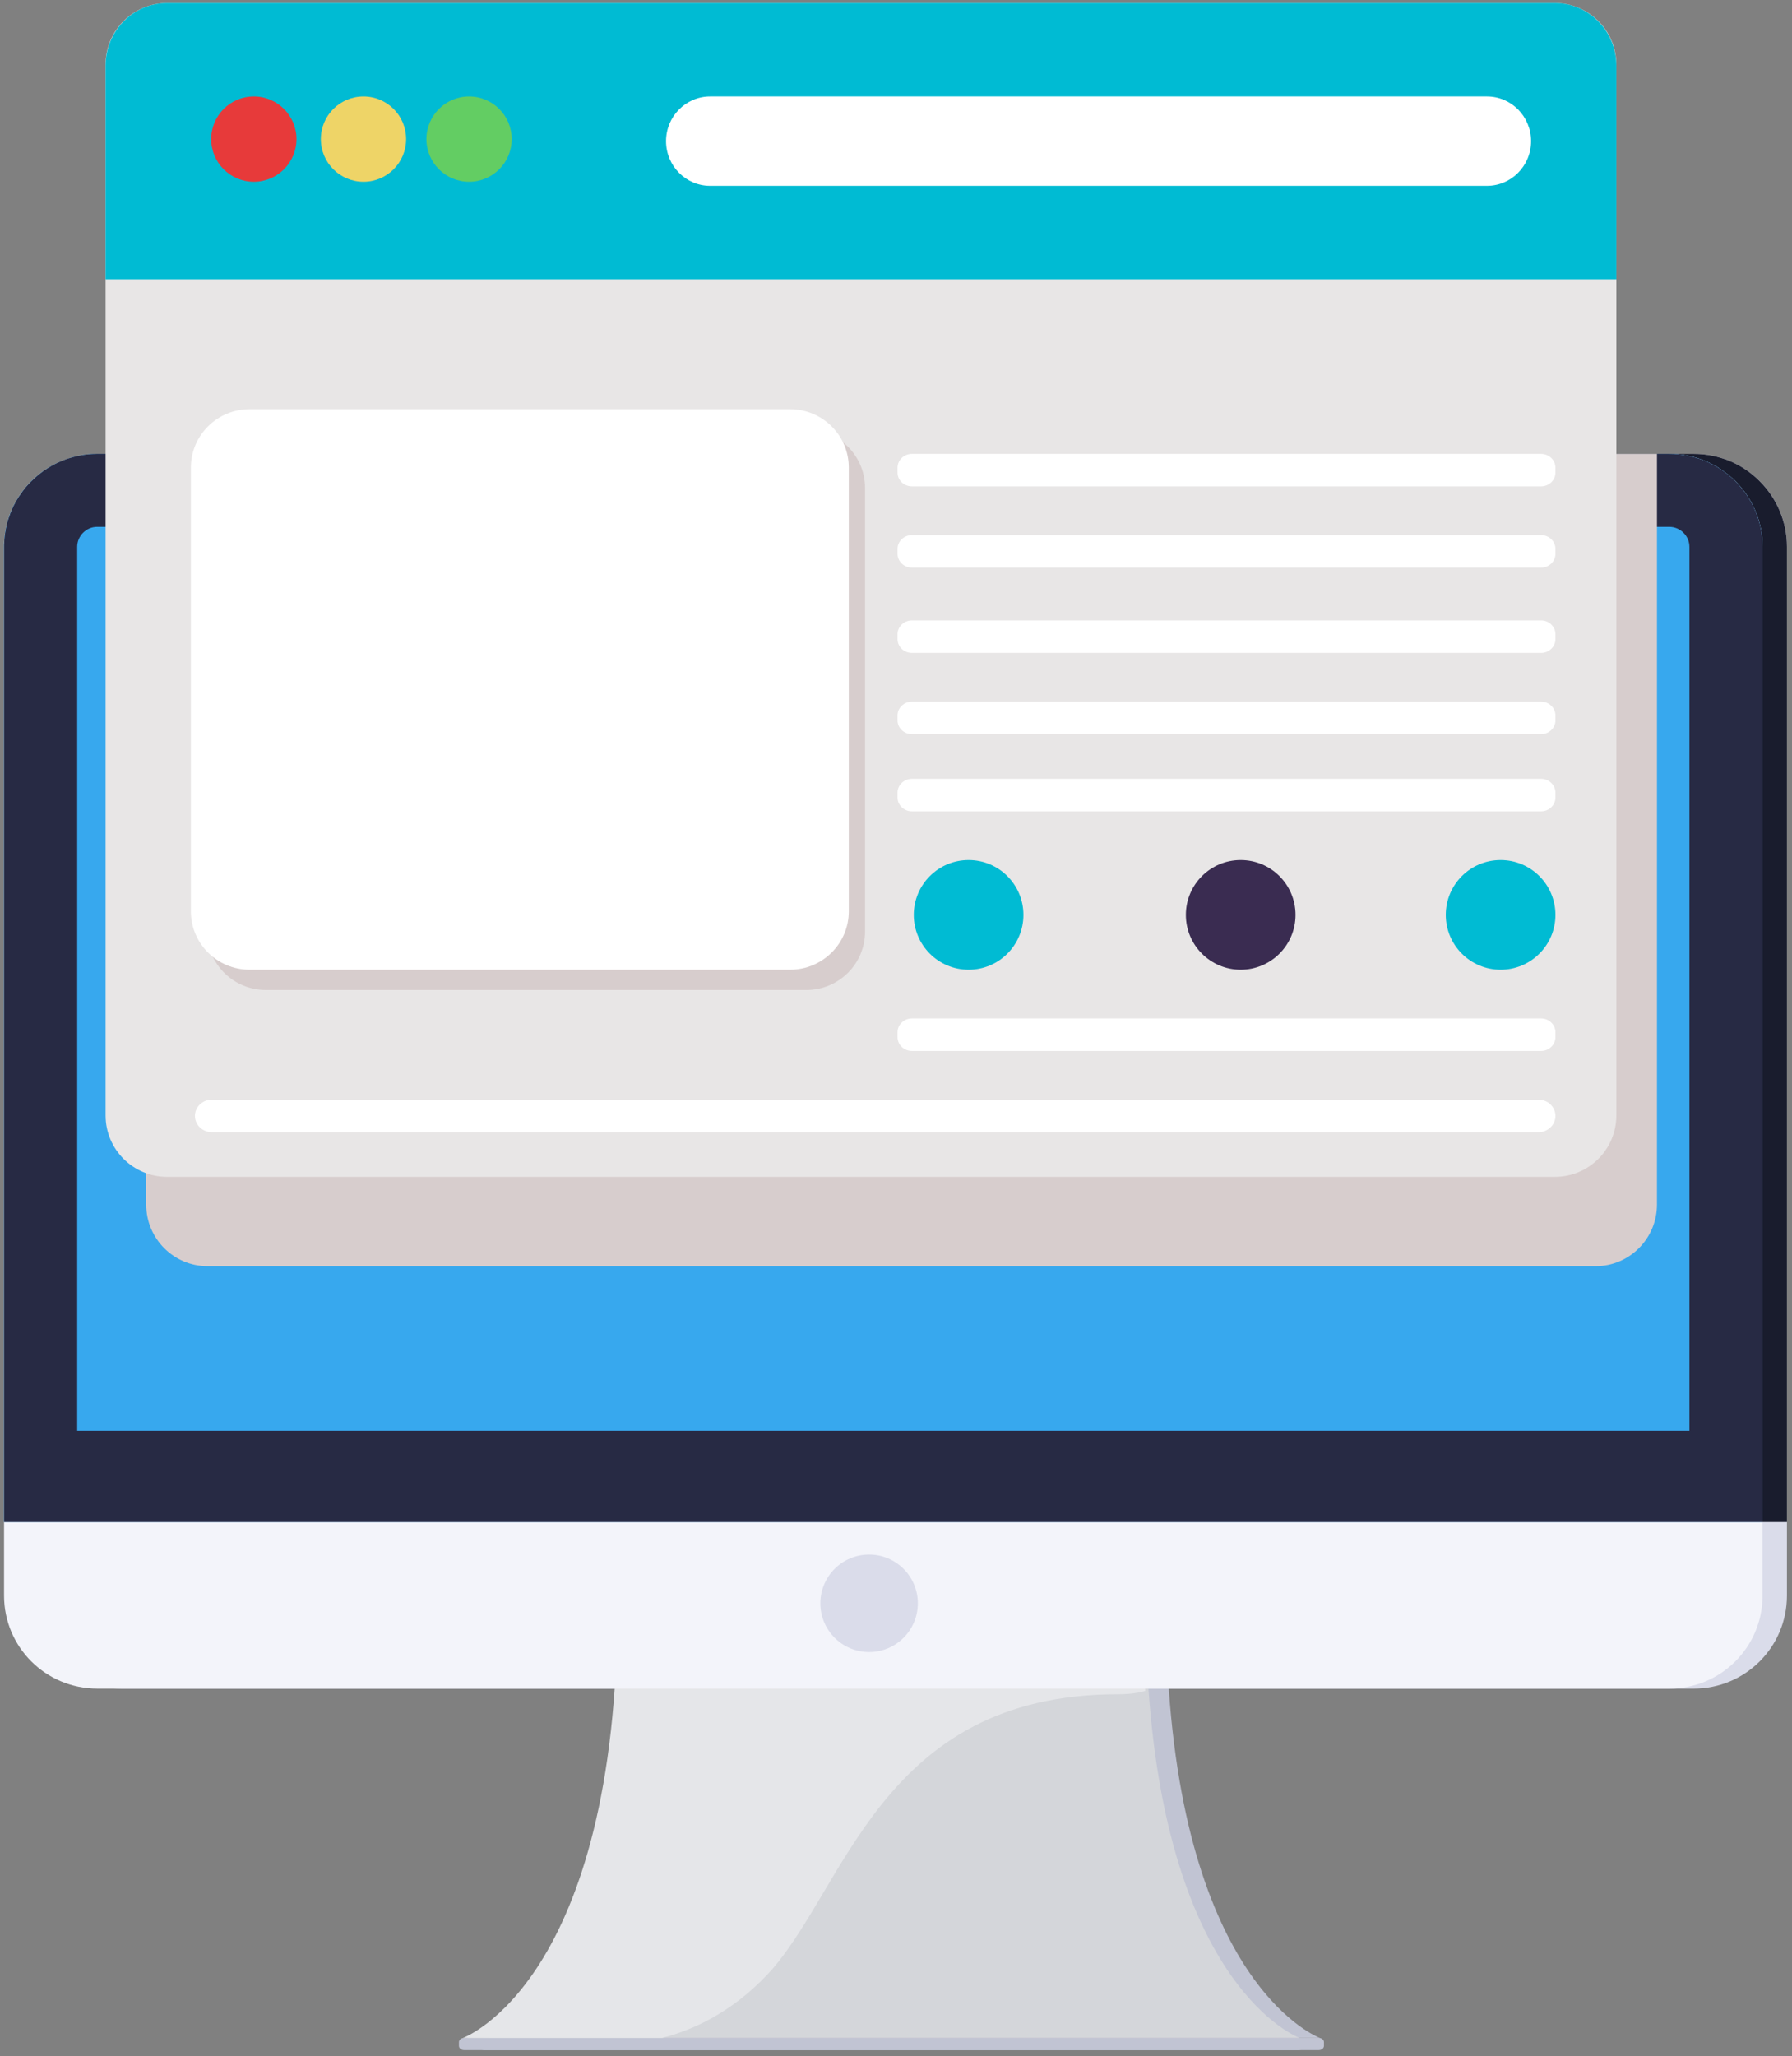
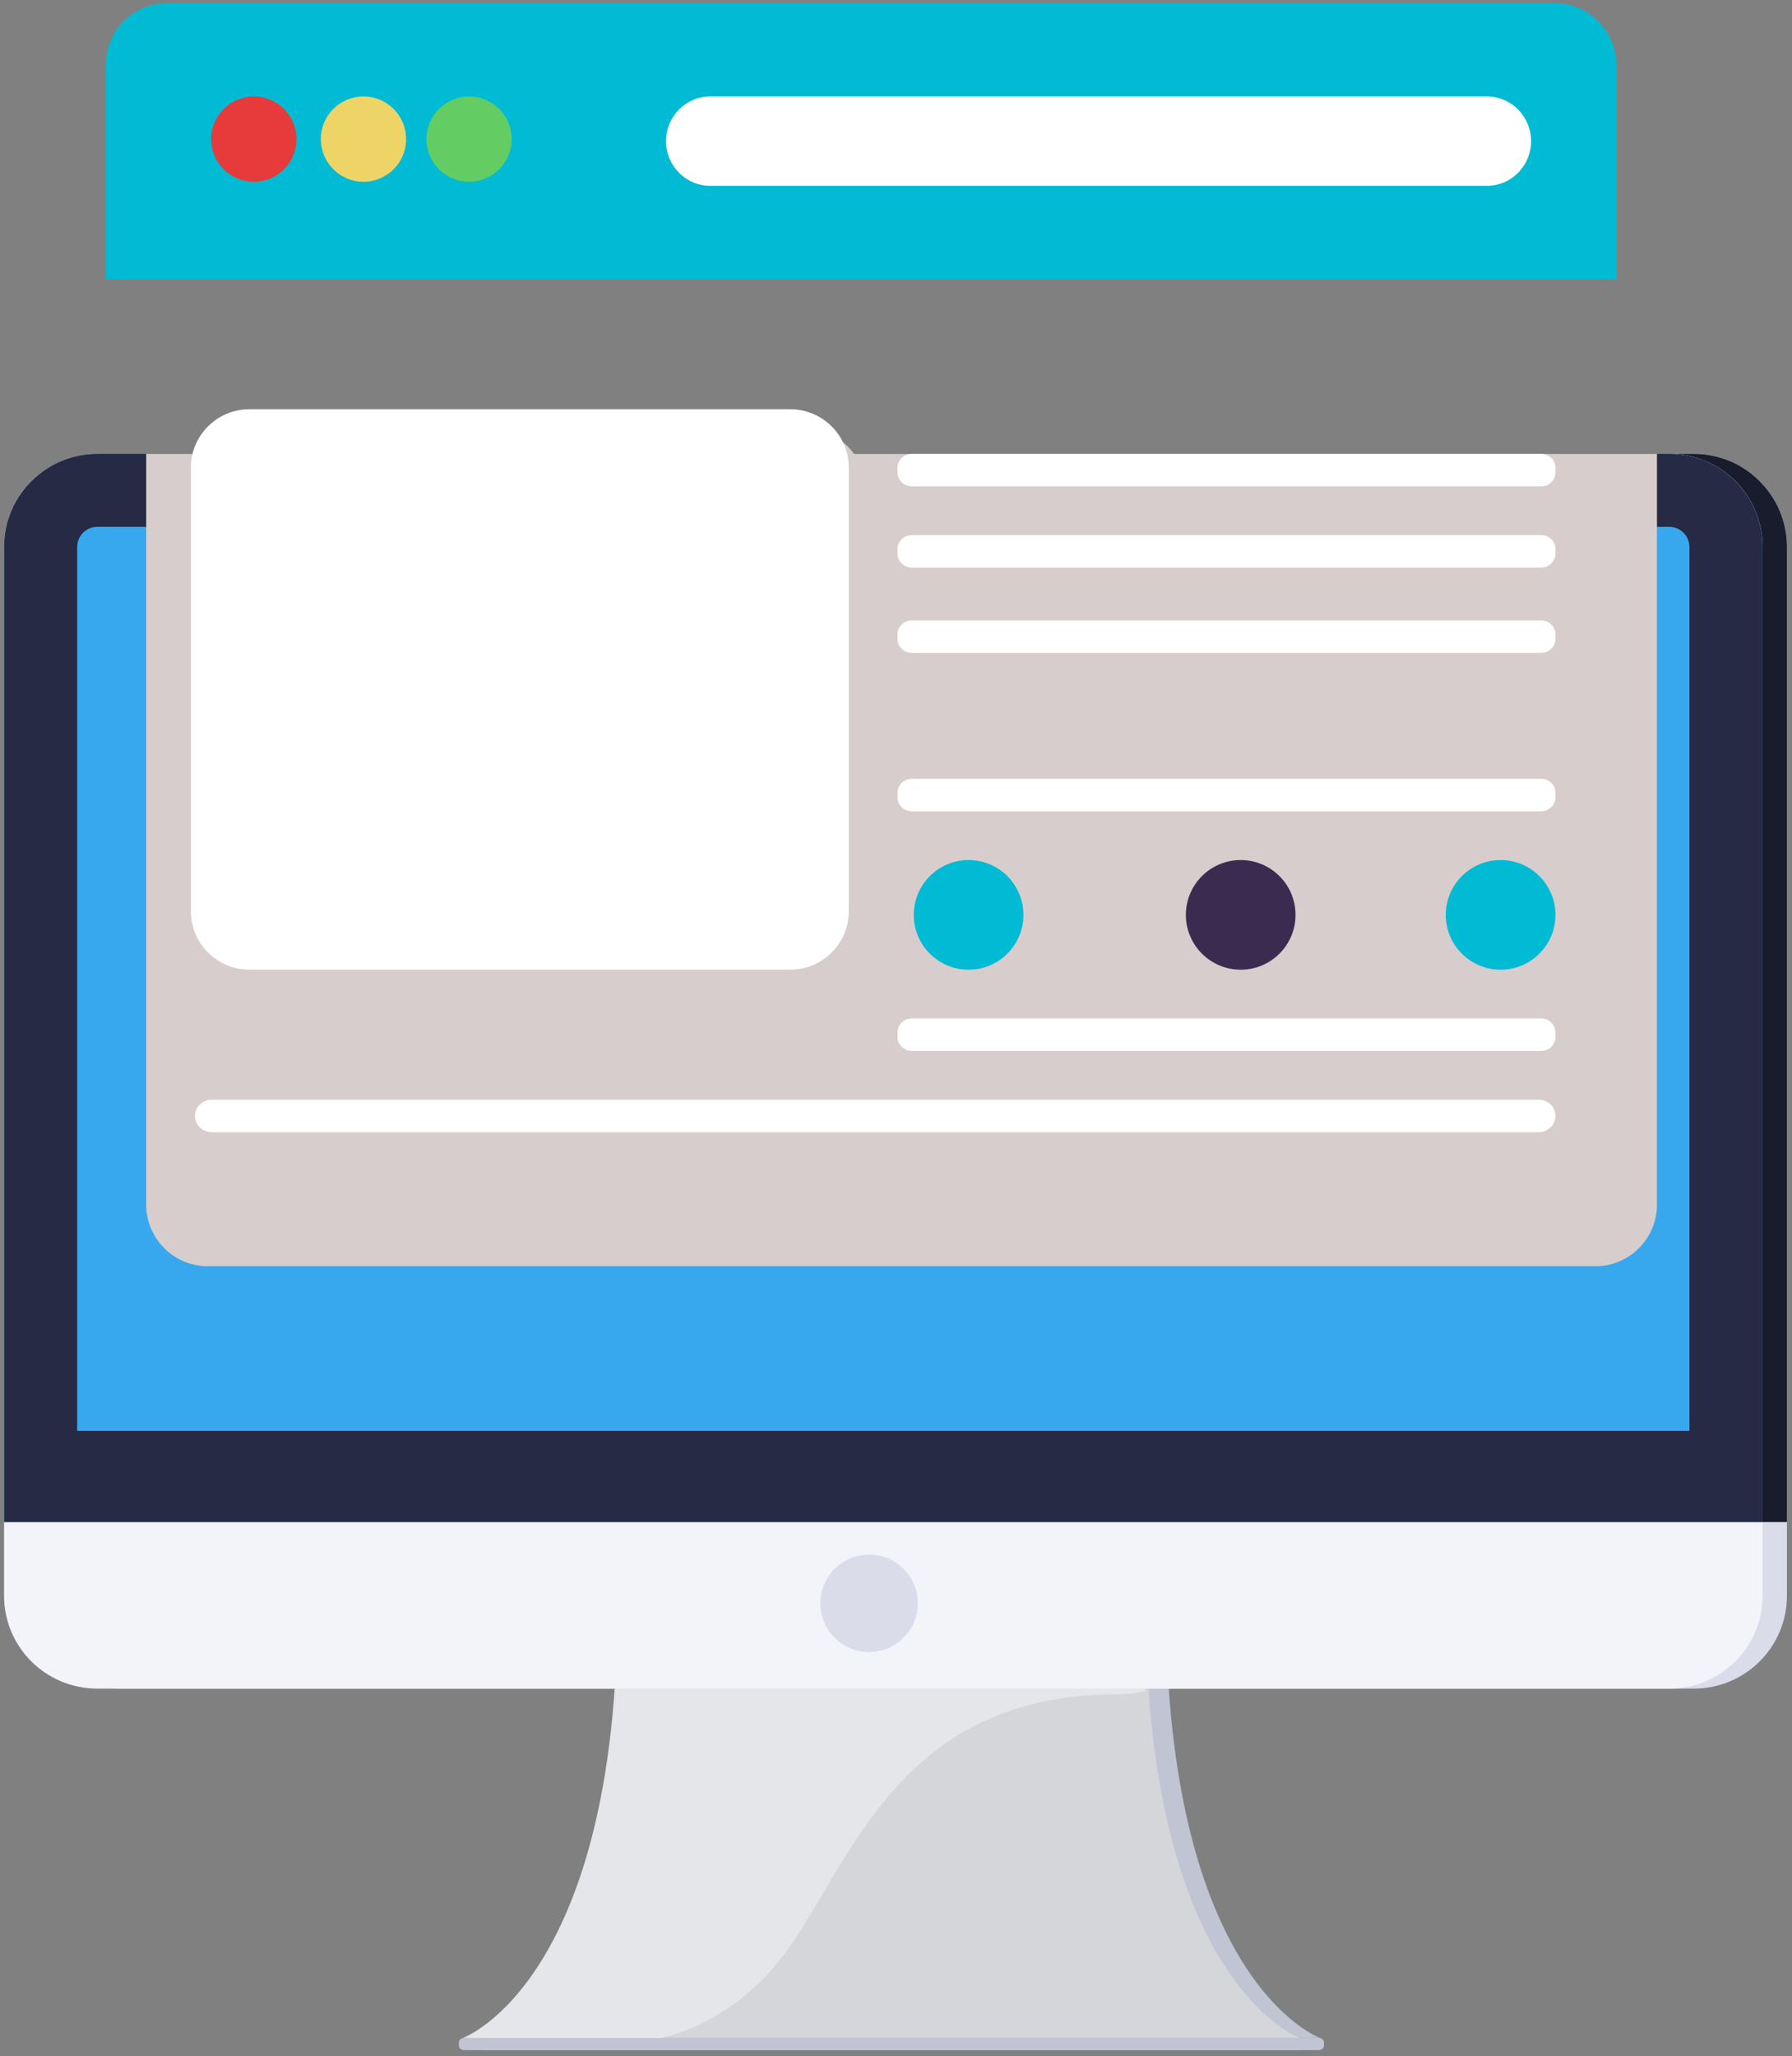
<svg xmlns="http://www.w3.org/2000/svg" width="353px" height="405px" viewBox="0 0 353 405" version="1.1">
  <rect x="0" y="0" width="353" height="405" fill="#808080" stroke="none" />
  <title>Group 18</title>
  <g id="Page-1" stroke="none" stroke-width="1" fill="none" fill-rule="evenodd">
    <g id="landing_page" transform="translate(-1280, -3575)">
      <g id="Group-18" transform="translate(1280.8, 3575.6)">
        <path d="M259.2,400.8 L95.2,400.8 C95.2,400.8 125.569,389.81 125.569,315.2 L228.859,315.2 C228.859,320.164 229.002,324.869 229.262,329.289 C232.767,391.215 259.2,400.8 259.2,400.8" id="Fill-1" fill="#C1C4D3" />
        <path d="M258.997,403.2 L94.603,403.2 C94.05,403.2 93.6,402.825 93.6,402.36 L93.6,401.64 C93.6,401.175 94.05,400.8 94.603,400.8 L258.997,400.8 C259.55,400.8 260,401.175 260,401.64 L260,402.36 C260,402.825 259.55,403.2 258.997,403.2" id="Fill-3" fill="#C1C4D3" />
        <path d="M351.2,107.08 L351.2,313.693 C351.2,323.822 342.991,332 332.85,332 L23.178,332 C13.009,332 4.8,323.822 4.8,313.693 L4.8,107.08 C4.8,99.102 9.928,92.33 17.071,89.861 C18.973,89.173 21.017,88.8 23.178,88.8 L332.85,88.8 C342.991,88.8 351.2,96.978 351.2,107.08" id="Fill-5" fill="#DADCEA" />
        <path d="M351.2,107.109 L351.2,299.2 L4.8,299.2 L4.8,107.109 C4.8,106.858 4.8,106.605 4.814,106.368 C4.827,106.117 4.841,105.864 4.855,105.627 C4.885,105.376 4.898,105.139 4.926,104.9 C4.997,104.412 5.065,103.935 5.163,103.461 C5.305,102.761 5.486,102.064 5.71,101.393 C5.781,101.17 5.865,100.944 5.95,100.721 C6.018,100.497 6.103,100.274 6.201,100.064 C6.748,98.765 7.447,97.55 8.261,96.417 C8.808,95.662 9.411,94.964 10.056,94.292 C12.003,92.322 14.399,90.783 17.076,89.862 C17.792,89.612 18.521,89.386 19.264,89.219 C19.753,89.121 20.259,89.023 20.764,88.953 C21.239,88.898 21.717,88.841 22.193,88.827 C22.487,88.814 22.78,88.8 23.075,88.8 L332.813,88.8 C334.086,88.8 335.348,88.925 336.553,89.176 C337.143,89.29 337.717,89.443 338.293,89.625 C338.572,89.707 338.867,89.805 339.148,89.903 C341.123,90.617 342.931,91.666 344.515,92.979 C344.977,93.355 345.412,93.747 345.819,94.167 C349.14,97.465 351.2,102.05 351.2,107.109" id="Fill-7" fill="#191C2D" />
        <path d="M255.2,400.8 L91.2,400.8 C91.2,400.8 121.569,389.81 121.569,315.2 L224.859,315.2 C224.859,320.164 225.002,324.869 225.262,329.289 C228.767,391.215 255.2,400.8 255.2,400.8" id="Fill-9" fill="#D4D6DA" />
        <path d="M254.997,403.2 L90.603,403.2 C90.05,403.2 89.6,402.825 89.6,402.36 L89.6,401.64 C89.6,401.175 90.05,400.8 90.603,400.8 L254.997,400.8 C255.55,400.8 256,401.175 256,401.64 L256,402.36 C256,402.825 255.55,403.2 254.997,403.2" id="Fill-11" fill="#C1C4D3" />
        <path d="M224.8,332.455 C223.33,332.885 221.545,333.115 219.385,333.115 C172.377,333.115 165.723,372.102 150.254,388.432 C143.198,395.836 135.71,399.249 129.632,400.8 L90.4,400.8 C90.4,400.8 120.847,389.808 120.847,315.2 L224.398,315.2 C224.398,320.162 224.542,328.035 224.8,332.455" id="Fill-13" fill="#E5E6E9" />
        <path d="M346.4,107.08 L346.4,313.693 C346.4,323.822 338.191,332 328.05,332 L18.378,332 C8.209,332 -1.70530257e-13,323.822 -1.70530257e-13,313.693 L-1.70530257e-13,107.08 C-1.70530257e-13,99.102 5.128,92.33 12.271,89.861 C14.173,89.173 16.217,88.8 18.378,88.8 L328.05,88.8 C338.191,88.8 346.4,96.978 346.4,107.08" id="Fill-15" fill="#F3F4FA" />
        <path d="M346.4,107.109 L346.4,299.2 L-1.70530257e-13,299.2 L-1.70530257e-13,107.109 C-1.70530257e-13,106.858 -1.70530257e-13,106.605 0.014,106.368 C0.027,106.117 0.041,105.864 0.055,105.627 C0.085,105.376 0.098,105.139 0.126,104.9 C0.197,104.412 0.265,103.935 0.363,103.461 C0.505,102.761 0.686,102.064 0.91,101.393 C0.981,101.17 1.065,100.944 1.15,100.721 C1.218,100.497 1.303,100.274 1.401,100.064 C1.948,98.765 2.647,97.55 3.461,96.417 C4.008,95.662 4.611,94.964 5.256,94.292 C7.203,92.322 9.599,90.783 12.276,89.862 C12.992,89.612 13.721,89.386 14.464,89.219 C14.953,89.121 15.459,89.023 15.964,88.953 C16.439,88.898 16.917,88.841 17.393,88.827 C17.687,88.814 17.98,88.8 18.275,88.8 L328.013,88.8 C329.286,88.8 330.548,88.925 331.753,89.176 C332.343,89.29 332.917,89.443 333.493,89.625 C333.772,89.707 334.067,89.805 334.348,89.903 C336.323,90.617 338.131,91.666 339.715,92.979 C340.177,93.355 340.612,93.747 341.019,94.167 C344.34,97.465 346.4,102.05 346.4,107.109" id="Fill-17" fill="#37A8EE" />
        <path d="M180,315.2 C180,320.501 175.703,324.8 170.399,324.8 C165.097,324.8 160.8,320.501 160.8,315.2 C160.8,309.899 165.097,305.6 170.399,305.6 C175.703,305.6 180,309.899 180,315.2" id="Fill-19" fill="#DADCEA" />
        <path d="M331.994,281.226 L14.406,281.226 L14.406,107.109 C14.406,104.957 16.187,103.169 18.345,103.169 L328.014,103.169 C330.199,103.169 331.994,104.957 331.994,107.109 L331.994,281.226 Z M341.019,94.167 C340.612,93.747 340.178,93.357 339.716,92.979 C338.132,91.666 336.31,90.631 334.348,89.903 C334.067,89.808 333.774,89.71 333.493,89.625 C332.919,89.443 332.343,89.304 331.756,89.178 C330.551,88.925 329.289,88.8 328.014,88.8 L18.288,88.8 C17.995,88.8 17.701,88.814 17.406,88.827 C16.93,88.843 16.452,88.898 15.977,88.955 C15.472,89.023 14.969,89.121 14.477,89.219 C11.62,89.826 9.005,91.116 6.812,92.899 C6.812,92.899 6.812,92.899 6.81,92.901 C6.273,93.339 5.754,93.797 5.269,94.294 C4.611,94.951 4.007,95.662 3.475,96.417 C2.649,97.536 1.948,98.765 1.415,100.067 C1.317,100.274 1.234,100.5 1.164,100.723 C1.079,100.946 0.994,101.17 0.926,101.393 C0.686,102.064 0.505,102.75 0.379,103.461 C0.281,103.938 0.21,104.412 0.139,104.902 C0.112,105.139 0.098,105.376 0.071,105.629 C0.057,105.866 0.041,106.117 0.027,106.368 C2.27373675e-13,106.607 2.27373675e-13,106.858 2.27373675e-13,107.109 L2.27373675e-13,299.2 L346.4,299.2 L346.4,107.109 C346.4,102.05 344.34,97.465 341.019,94.167 L341.019,94.167 Z" id="Fill-21" fill="#272A44" />
        <path d="M325.6,88.8 L325.6,236.654 C325.6,243.36 320.17,248.8 313.482,248.8 L40.12,248.8 C33.416,248.8 28,243.36 28,236.654 L28,88.8 L325.6,88.8 Z" id="Fill-23" fill="#D7CDCD" />
-         <path d="M317.6,12.093 L317.6,219.107 C317.6,225.788 312.177,231.2 305.482,231.2 L32.118,231.2 C25.423,231.2 20,225.788 20,219.107 L20,12.093 C20,5.412 25.423,-8.52651283e-14 32.118,-8.52651283e-14 L305.482,-8.52651283e-14 C312.177,-8.52651283e-14 317.6,5.412 317.6,12.093" id="Fill-25" fill="#E8E6E6" />
        <path d="M317.6,12.326 L317.6,54.4 L20,54.4 L20,12.326 C20,5.516 25.423,-1.88293825e-13 32.118,-1.88293825e-13 L305.482,-1.88293825e-13 C312.177,-1.88293825e-13 317.6,5.516 317.6,12.326" id="Fill-27" fill="#00BBD3" />
        <path d="M292.113,36 L139.087,36 C134.288,36 130.4,32.061 130.4,27.2 C130.4,22.341 134.288,18.4 139.087,18.4 L292.113,18.4 C296.91,18.4 300.8,22.341 300.8,27.2 C300.8,32.061 296.91,36 292.113,36" id="Fill-29" fill="#FFFFFF" />
        <path d="M57.6,26.8 C57.6,31.439 53.839,35.2 49.201,35.2 C44.561,35.2 40.8,31.439 40.8,26.8 C40.8,22.161 44.561,18.4 49.201,18.4 C53.839,18.4 57.6,22.161 57.6,26.8" id="Fill-31" fill="#E73A3A" />
        <path d="M79.2,26.8 C79.2,31.439 75.439,35.2 70.801,35.2 C66.161,35.2 62.4,31.439 62.4,26.8 C62.4,22.161 66.161,18.4 70.801,18.4 C75.439,18.4 79.2,22.161 79.2,26.8" id="Fill-33" fill="#EED467" />
        <path d="M100,26.8 C100,31.439 96.239,35.2 91.601,35.2 C86.961,35.2 83.2,31.439 83.2,26.8 C83.2,22.161 86.961,18.4 91.601,18.4 C96.239,18.4 100,22.161 100,26.8" id="Fill-35" fill="#63CD63" />
        <path d="M158.028,194.4 L51.572,194.4 C45.18,194.4 40,189.252 40,182.899 L40,95.501 C40,89.148 45.18,84 51.572,84 L158.028,84 C164.42,84 169.6,89.148 169.6,95.501 L169.6,182.899 C169.6,189.252 164.42,194.4 158.028,194.4" id="Fill-37" fill="#D7CDCD" />
        <path d="M154.828,190.4 L48.372,190.4 C41.98,190.4 36.8,185.252 36.8,178.899 L36.8,91.501 C36.8,85.148 41.98,80 48.372,80 L154.828,80 C161.217,80 166.4,85.148 166.4,91.501 L166.4,178.899 C166.4,185.252 161.217,190.4 154.828,190.4" id="Fill-39" fill="#FFFFFF" />
        <path d="M302.76,95.2 L178.84,95.2 C177.271,95.2 176,93.983 176,92.481 L176,91.517 C176,90.017 177.271,88.8 178.84,88.8 L302.76,88.8 C304.329,88.8 305.6,90.017 305.6,91.517 L305.6,92.481 C305.6,93.983 304.329,95.2 302.76,95.2" id="Fill-41" fill="#FFFFFF" />
        <path d="M302.76,111.2 L178.84,111.2 C177.271,111.2 176,109.983 176,108.481 L176,107.517 C176,106.017 177.271,104.8 178.84,104.8 L302.76,104.8 C304.329,104.8 305.6,106.017 305.6,107.517 L305.6,108.481 C305.6,109.983 304.329,111.2 302.76,111.2" id="Fill-43" fill="#FFFFFF" />
        <path d="M302.76,128 L178.84,128 C177.271,128 176,126.783 176,125.281 L176,124.317 C176,122.817 177.271,121.6 178.84,121.6 L302.76,121.6 C304.329,121.6 305.6,122.817 305.6,124.317 L305.6,125.281 C305.6,126.783 304.329,128 302.76,128" id="Fill-45" fill="#FFFFFF" />
-         <path d="M302.76,144 L178.84,144 C177.271,144 176,142.783 176,141.281 L176,140.317 C176,138.817 177.271,137.6 178.84,137.6 L302.76,137.6 C304.329,137.6 305.6,138.817 305.6,140.317 L305.6,141.281 C305.6,142.783 304.329,144 302.76,144" id="Fill-47" fill="#FFFFFF" />
        <path d="M302.76,159.2 L178.84,159.2 C177.271,159.2 176,157.983 176,156.481 L176,155.517 C176,154.017 177.271,152.8 178.84,152.8 L302.76,152.8 C304.329,152.8 305.6,154.017 305.6,155.517 L305.6,156.481 C305.6,157.983 304.329,159.2 302.76,159.2" id="Fill-49" fill="#FFFFFF" />
        <path d="M302.76,206.4 L178.84,206.4 C177.271,206.4 176,205.183 176,203.681 L176,202.717 C176,201.217 177.271,200 178.84,200 L302.76,200 C304.329,200 305.6,201.217 305.6,202.717 L305.6,203.681 C305.6,205.183 304.329,206.4 302.76,206.4" id="Fill-51" fill="#FFFFFF" />
        <path d="M302.263,222.4 L40.935,222.4 C39.093,222.4 37.6,220.966 37.6,219.199 C37.6,217.432 39.093,216 40.935,216 L302.263,216 C304.105,216 305.6,217.432 305.6,219.199 C305.6,220.966 304.105,222.4 302.263,222.4" id="Fill-53" fill="#FFFFFF" />
        <path d="M200.8,179.6 C200.8,185.565 195.965,190.4 190.001,190.4 C184.037,190.4 179.2,185.565 179.2,179.6 C179.2,173.635 184.037,168.8 190.001,168.8 C195.965,168.8 200.8,173.635 200.8,179.6" id="Fill-55" fill="#00BBD3" />
        <path d="M254.4,179.6 C254.4,185.565 249.565,190.4 243.6,190.4 C237.635,190.4 232.8,185.565 232.8,179.6 C232.8,173.635 237.635,168.8 243.6,168.8 C249.565,168.8 254.4,173.635 254.4,179.6" id="Fill-57" fill="#3A2C51" />
        <path d="M305.6,179.6 C305.6,185.565 300.765,190.4 294.801,190.4 C288.837,190.4 284,185.565 284,179.6 C284,173.635 288.837,168.8 294.801,168.8 C300.765,168.8 305.6,173.635 305.6,179.6" id="Fill-59" fill="#00BBD3" />
      </g>
    </g>
  </g>
</svg>